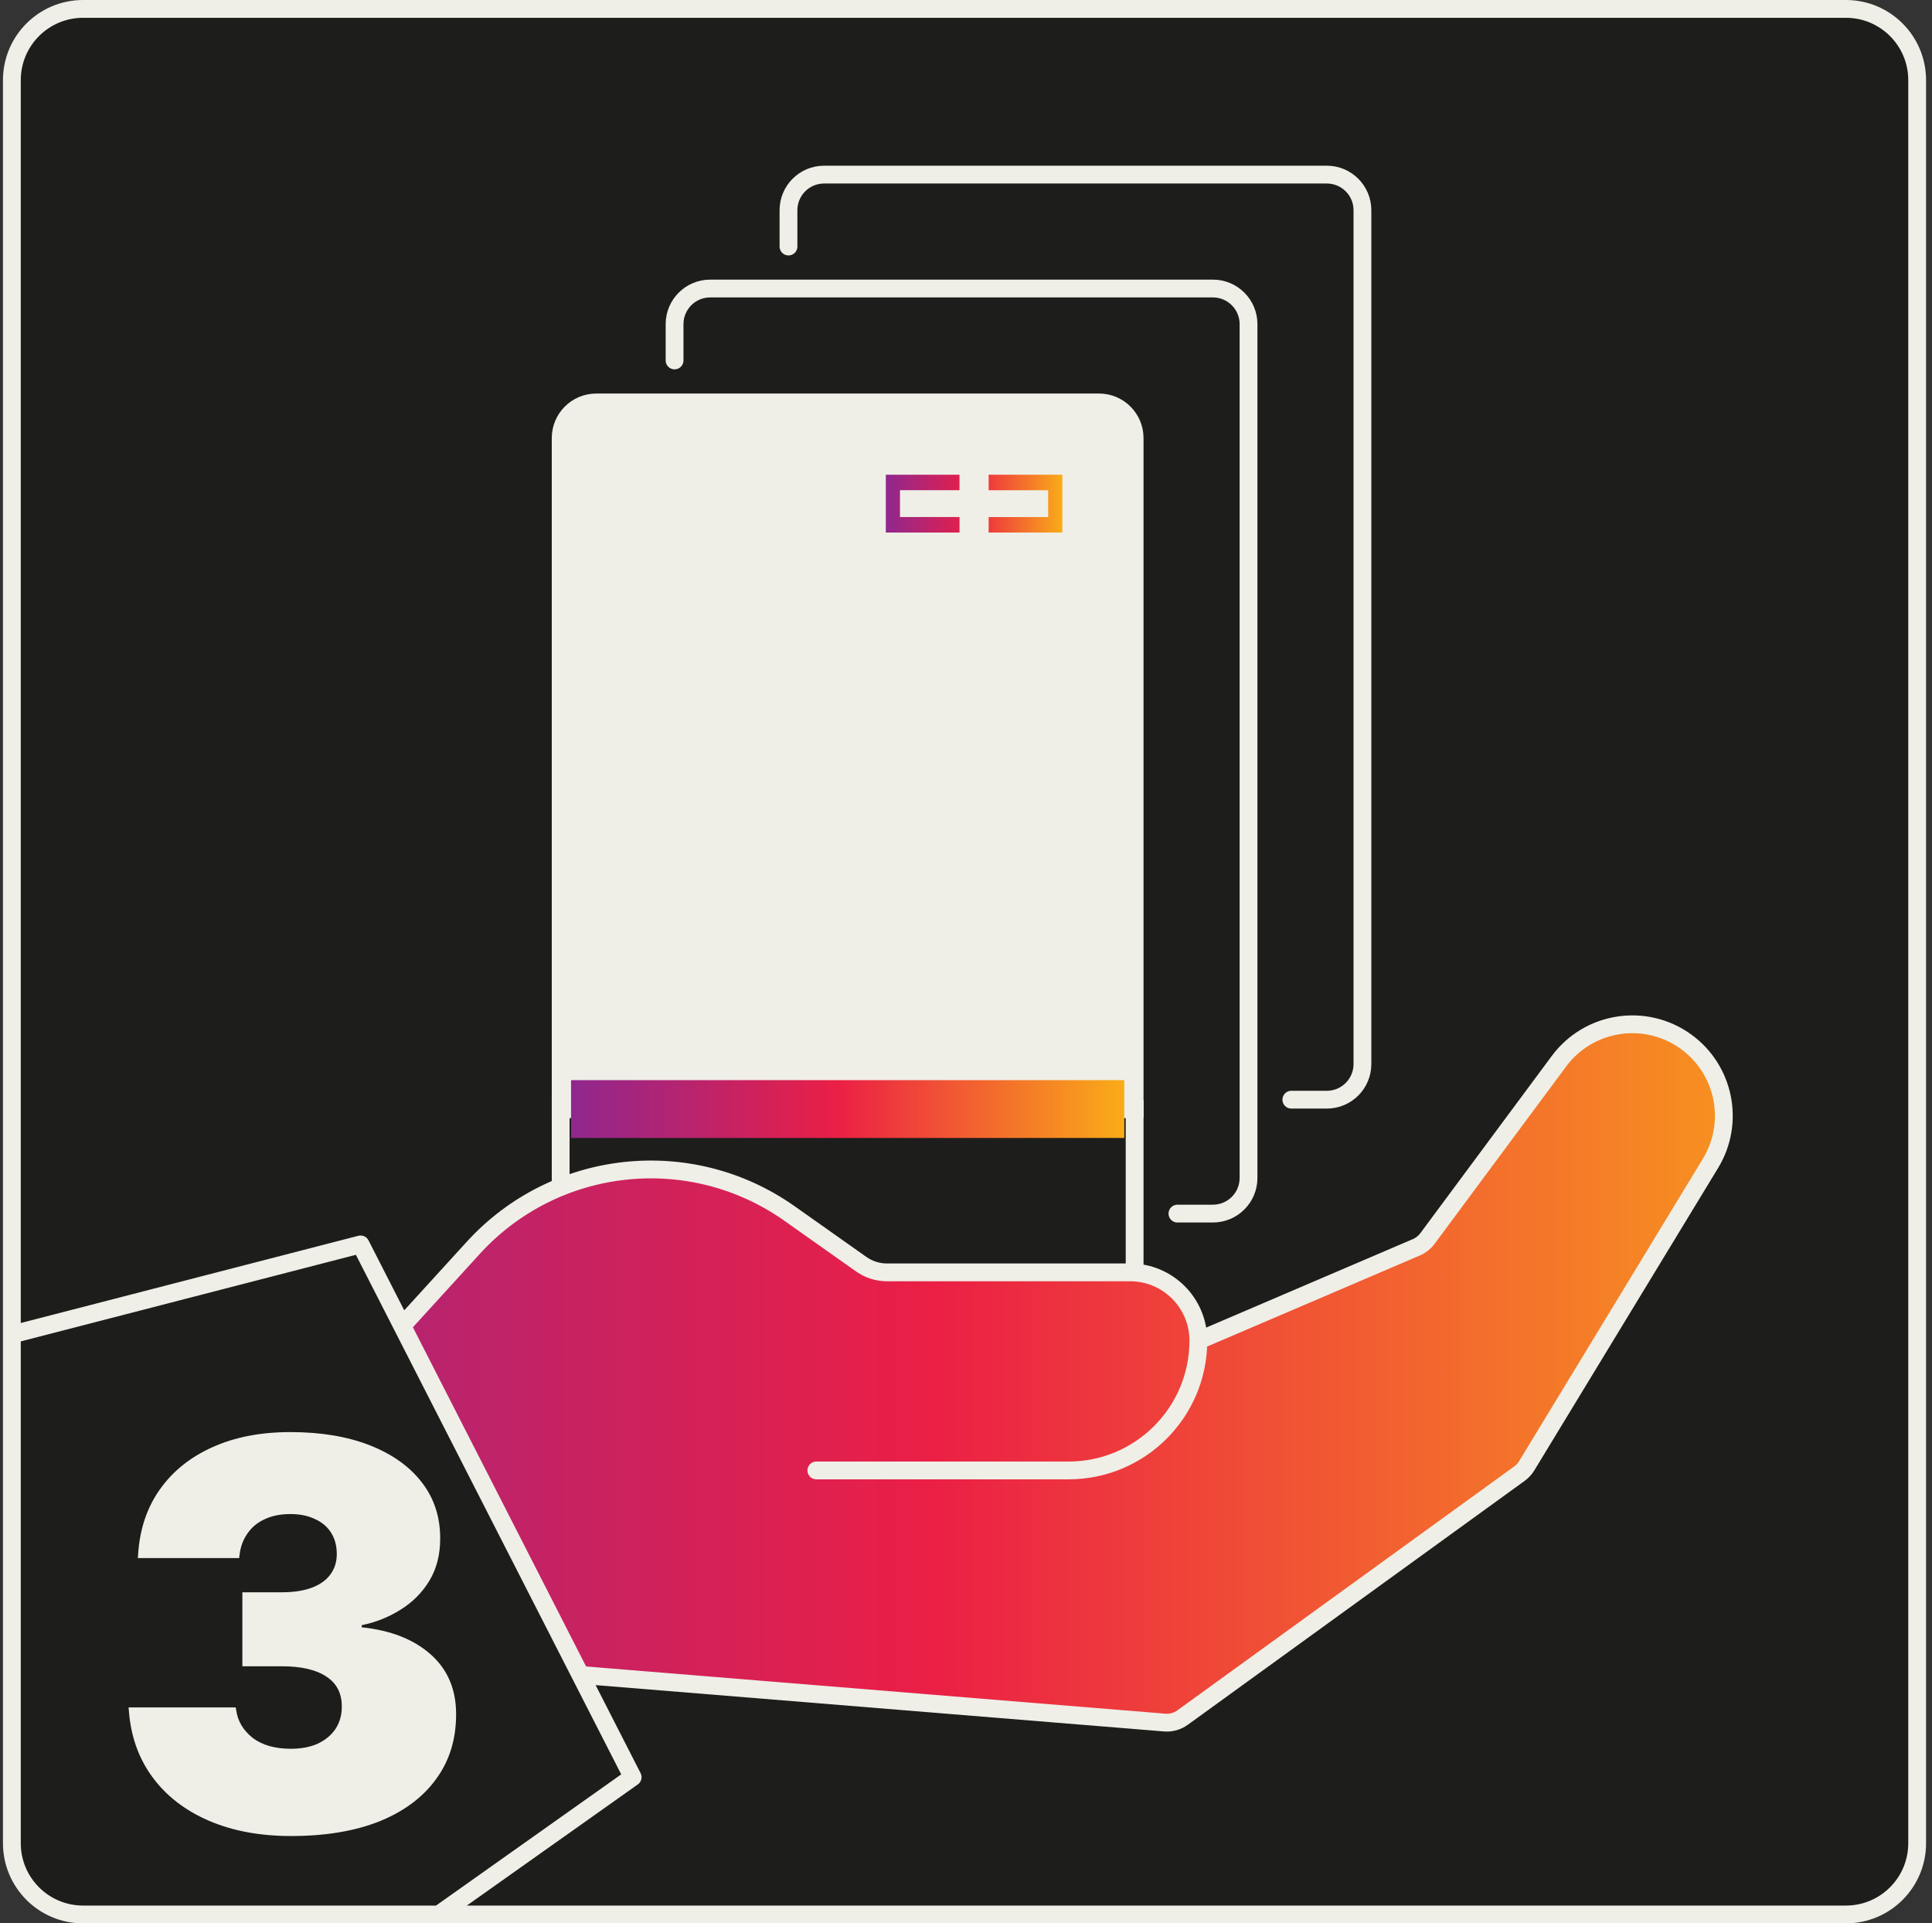
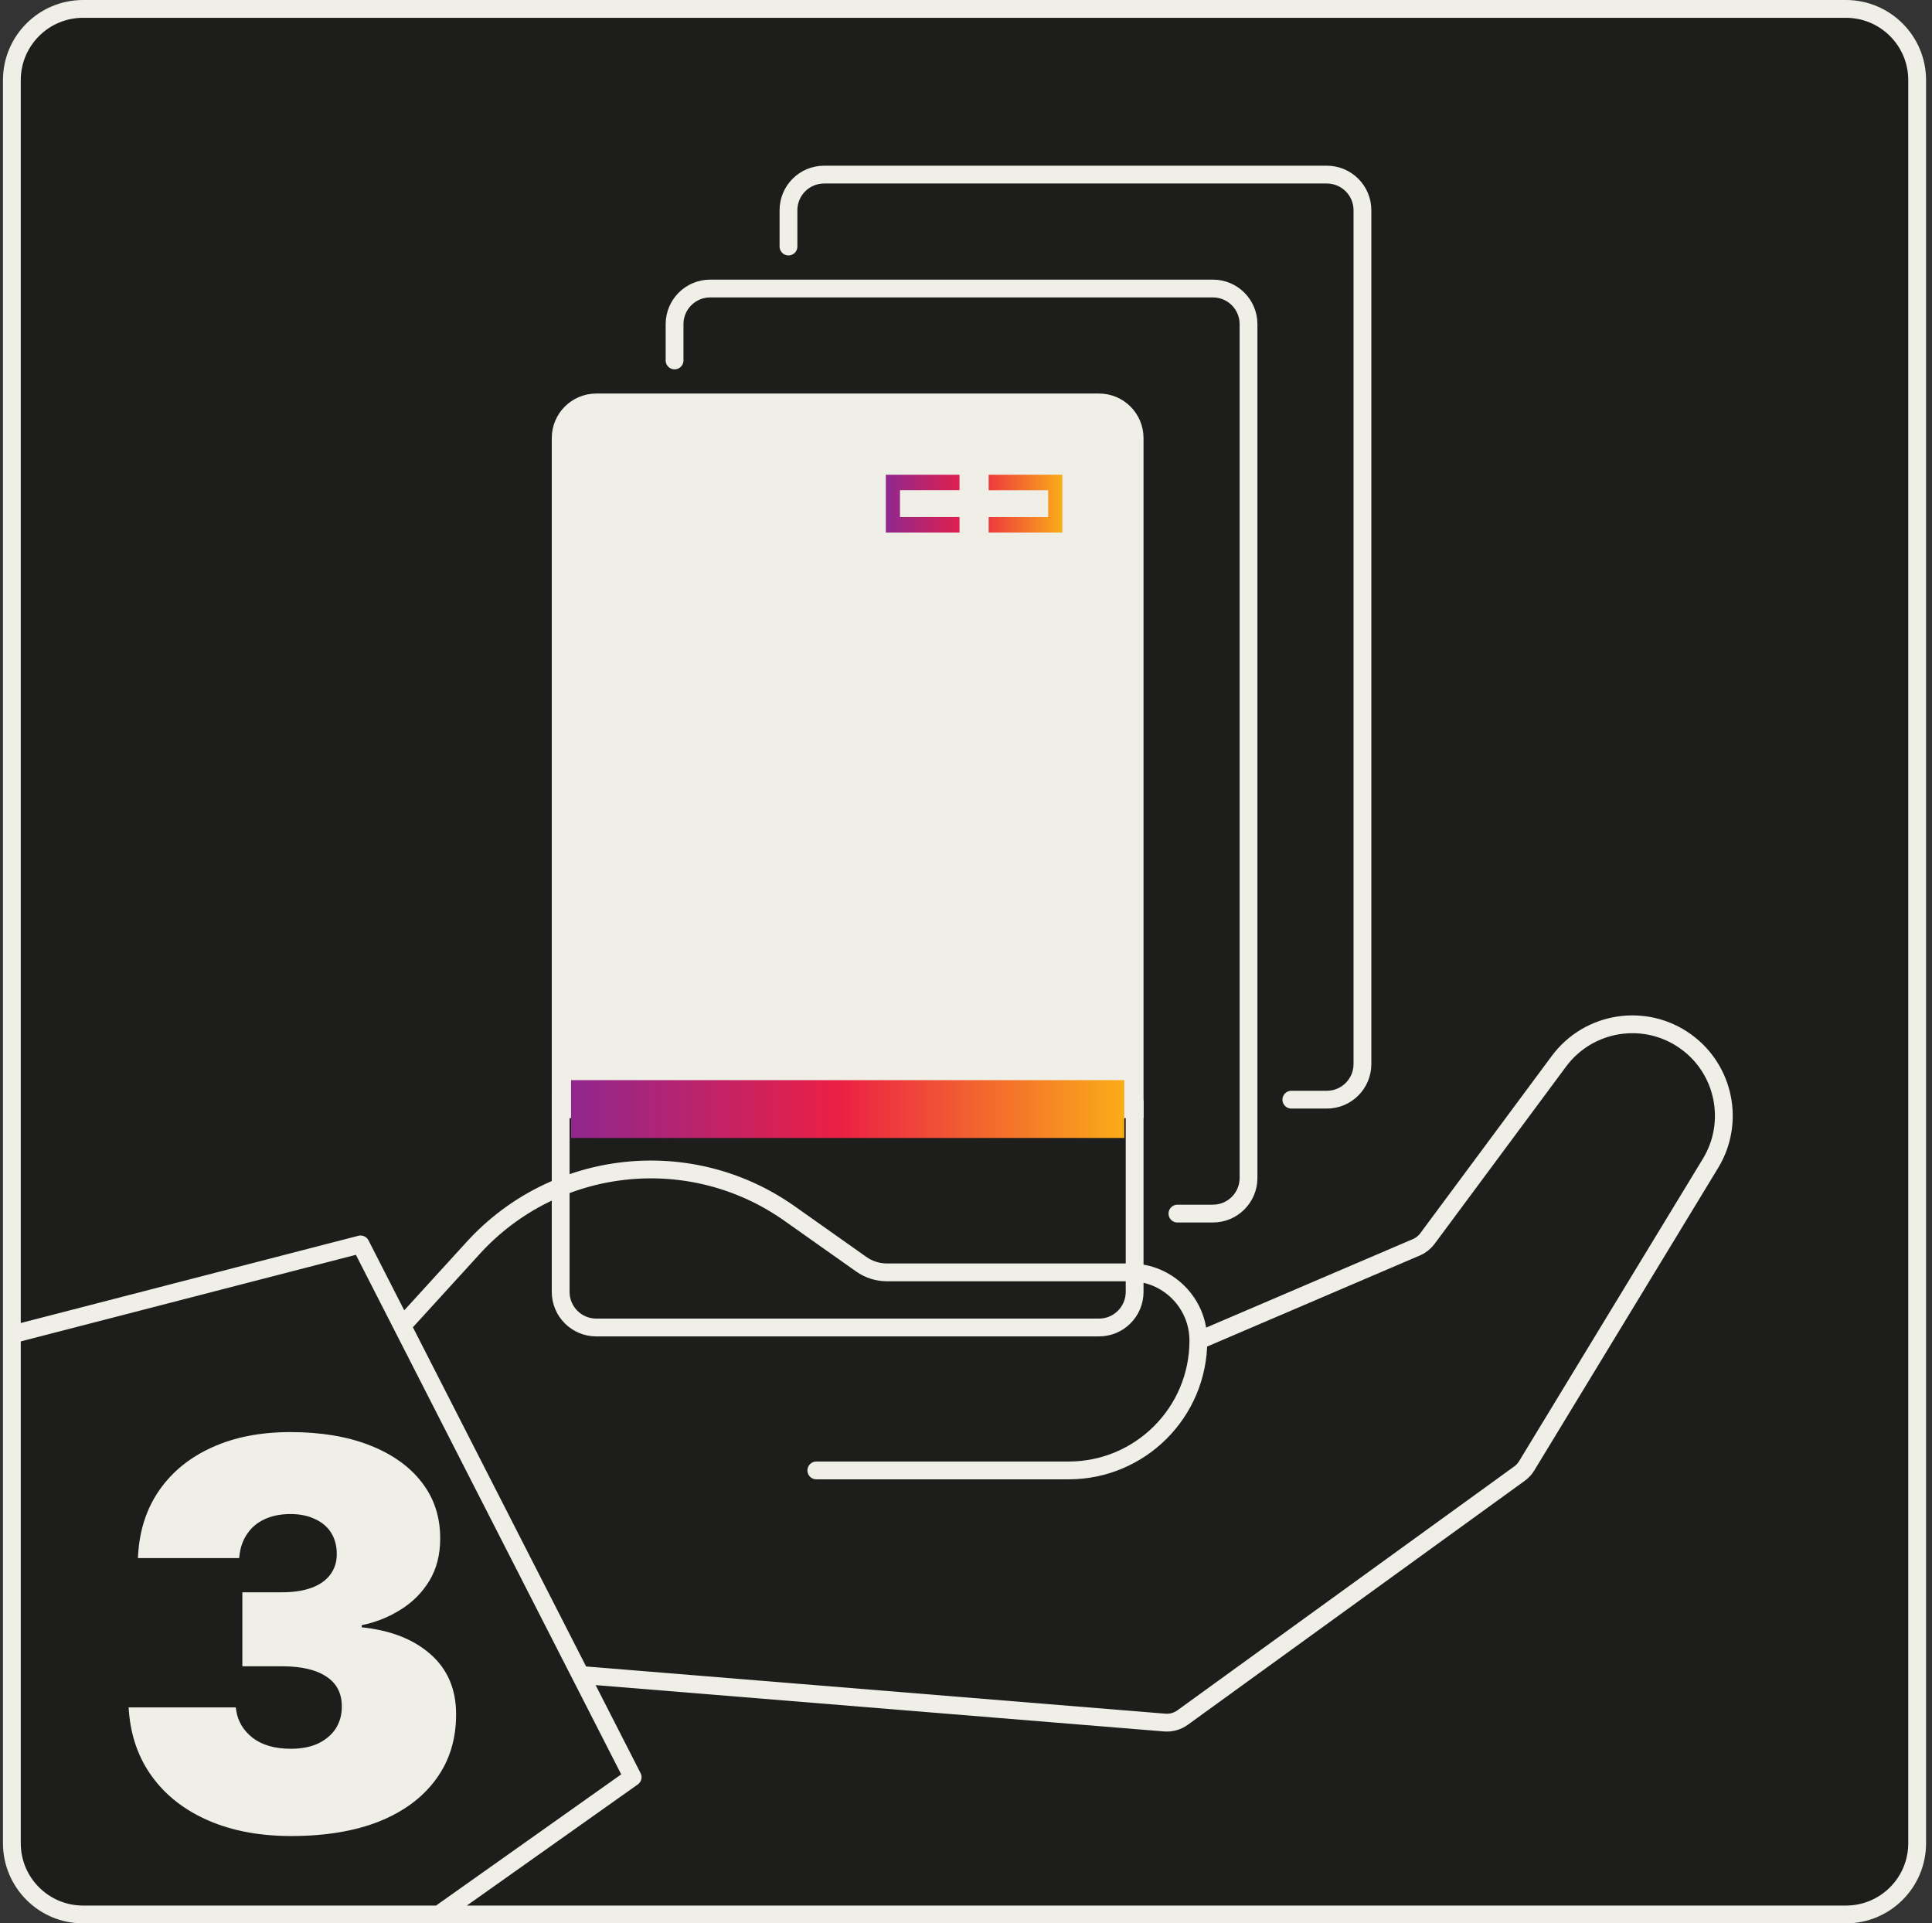
<svg xmlns="http://www.w3.org/2000/svg" width="217" height="216" viewBox="0 0 217 216" fill="none">
  <rect x="0" y="0" width="217" height="216" fill="#333333" stroke="none" />
  <rect x="1" y="1" width="214" height="214" rx="8" fill="#1D1D1B" />
  <path d="M75.767 40.479V36.402C75.767 34.193 77.558 32.402 79.767 32.402H136.233C138.442 32.402 140.233 34.193 140.233 36.402V132.29C140.233 134.499 138.442 136.29 136.233 136.29H132.249" stroke="#EFEFE7" stroke-width="2" stroke-linecap="round" />
  <path d="M88.561 27.686V23.609C88.561 21.4 90.352 19.609 92.561 19.609H149.027C151.236 19.609 153.027 21.4 153.027 23.609V119.497C153.027 121.706 151.236 123.497 149.027 123.497H145.043" stroke="#EFEFE7" stroke-width="2" stroke-linecap="round" />
  <path d="M62.974 124.548H127.44V145.082C127.44 147.291 125.649 149.082 123.44 149.082H66.974C64.765 149.082 62.974 147.291 62.974 145.082V124.548Z" fill="#1D1D1B" stroke="#EFEFE7" stroke-width="2" />
  <path d="M62.974 49.195C62.974 46.986 64.765 45.195 66.974 45.195H123.44C125.649 45.195 127.44 46.986 127.44 49.195V124.548H62.974V49.195Z" fill="#EFEFE7" stroke="#EFEFE7" stroke-width="2" />
  <rect x="64.139" y="121.303" width="62.138" height="6.493" fill="url(#paint0_linear_399_2304)" />
  <path d="M99.495 59.806V53.314H107.769V55.05H101.085V58.064H107.773V59.806H99.495ZM119.323 53.312V59.806H111.044V58.069H117.732V55.055H111.044V53.312H119.323Z" fill="url(#paint1_linear_399_2304)" />
-   <path d="M88.682 136.283C77.56 128.425 62.326 130.079 53.151 140.142L45.17 148.894L65.193 188.1L130.821 193.449C131.534 193.507 132.245 193.308 132.824 192.889L170.671 165.489C170.995 165.255 171.268 164.958 171.475 164.617L192.125 130.642C194.909 126.061 193.703 120.109 189.355 116.973C184.796 113.686 178.442 114.672 175.094 119.186L160.323 139.1C160.006 139.527 159.582 139.861 159.094 140.071L134.598 150.557C134.598 146.323 131.166 142.891 126.932 142.891H99.623C98.589 142.891 97.581 142.571 96.737 141.975L88.682 136.283Z" fill="url(#paint2_linear_399_2304)" />
  <path d="M1.333 108V149.87M1.333 138.926V27.75V9C1.333 4.582 4.915 1 9.333 1H207.333C211.751 1 215.333 4.582 215.333 9V207C215.333 211.418 211.751 215 207.333 215H61.811H49.294M1.333 149.87V207C1.333 211.418 4.915 215 9.333 215H49.294M1.333 149.87L40.5 139.751L45.17 148.894M49.294 215L71.058 199.582L65.193 188.1M45.17 148.894L53.151 140.142C62.326 130.079 77.56 128.425 88.682 136.283L96.737 141.975C97.581 142.571 98.589 142.891 99.623 142.891H126.932C131.166 142.891 134.598 146.323 134.598 150.557V150.557M45.17 148.894L65.193 188.1M91.689 165.134H120.02C128.071 165.134 134.598 158.608 134.598 150.557V150.557M134.598 150.557L159.094 140.071C159.582 139.861 160.006 139.527 160.323 139.1L175.094 119.186C178.442 114.672 184.796 113.686 189.355 116.973V116.973C193.703 120.109 194.909 126.061 192.125 130.642L171.475 164.617C171.268 164.958 170.995 165.255 170.671 165.489L132.824 192.889C132.245 193.308 131.534 193.507 130.821 193.449L65.193 188.1" stroke="#EFEFE7" stroke-width="2" stroke-linecap="round" stroke-linejoin="round" />
  <path d="M32.702 206.191C36.535 206.191 39.831 205.645 42.591 204.553C45.351 203.441 47.476 201.862 48.965 199.817C50.474 197.772 51.228 195.349 51.228 192.549V192.49C51.228 189.71 50.275 187.476 48.369 185.788C46.463 184.1 43.882 183.088 40.625 182.75V182.512C42.194 182.194 43.643 181.618 44.974 180.784C46.324 179.95 47.406 178.868 48.22 177.538C49.034 176.187 49.441 174.609 49.441 172.802V172.742C49.441 170.34 48.756 168.255 47.386 166.487C46.016 164.7 44.07 163.31 41.548 162.317C39.026 161.325 36.048 160.828 32.613 160.828C29.277 160.828 26.358 161.394 23.856 162.526C21.374 163.638 19.408 165.216 17.959 167.262C16.509 169.307 15.695 171.729 15.516 174.529L15.486 174.976H26.864L26.894 174.708C26.993 173.775 27.281 172.961 27.758 172.266C28.234 171.551 28.88 171.005 29.694 170.627C30.528 170.23 31.501 170.032 32.613 170.032C33.685 170.032 34.608 170.22 35.383 170.598C36.177 170.955 36.783 171.471 37.2 172.146C37.617 172.822 37.825 173.606 37.825 174.5V174.559C37.825 175.433 37.577 176.197 37.081 176.853C36.604 177.488 35.909 177.974 34.996 178.312C34.082 178.65 32.97 178.818 31.66 178.818H27.222V187.128H31.66C33.844 187.128 35.512 187.516 36.664 188.29C37.815 189.045 38.391 190.157 38.391 191.626V191.686C38.391 192.599 38.163 193.413 37.706 194.128C37.249 194.823 36.594 195.379 35.74 195.796C34.886 196.193 33.864 196.392 32.672 196.392C30.885 196.392 29.456 195.985 28.383 195.17C27.331 194.336 26.715 193.314 26.537 192.103L26.477 191.745H14.444L14.474 192.132C14.692 194.992 15.576 197.474 17.125 199.579C18.673 201.683 20.778 203.312 23.439 204.463C26.1 205.615 29.188 206.191 32.702 206.191Z" fill="#EFEFE7" />
  <defs>
    <linearGradient id="paint0_linear_399_2304" x1="64.139" y1="124.759" x2="126.272" y2="124.759" gradientUnits="userSpaceOnUse">
      <stop stop-color="#90278E" />
      <stop offset="0.483" stop-color="#EB1F45" />
      <stop offset="1" stop-color="#FAAC18" />
    </linearGradient>
    <linearGradient id="paint1_linear_399_2304" x1="99.495" y1="56.769" x2="119.322" y2="56.769" gradientUnits="userSpaceOnUse">
      <stop stop-color="#90278E" />
      <stop offset="0.483" stop-color="#EB1F45" />
      <stop offset="1" stop-color="#FAAC18" />
    </linearGradient>
    <linearGradient id="paint2_linear_399_2304" x1="1.333" y1="114.908" x2="215.318" y2="114.908" gradientUnits="userSpaceOnUse">
      <stop stop-color="#90278E" />
      <stop offset="0.483" stop-color="#EB1F45" />
      <stop offset="1" stop-color="#FAAC18" />
    </linearGradient>
  </defs>
</svg>